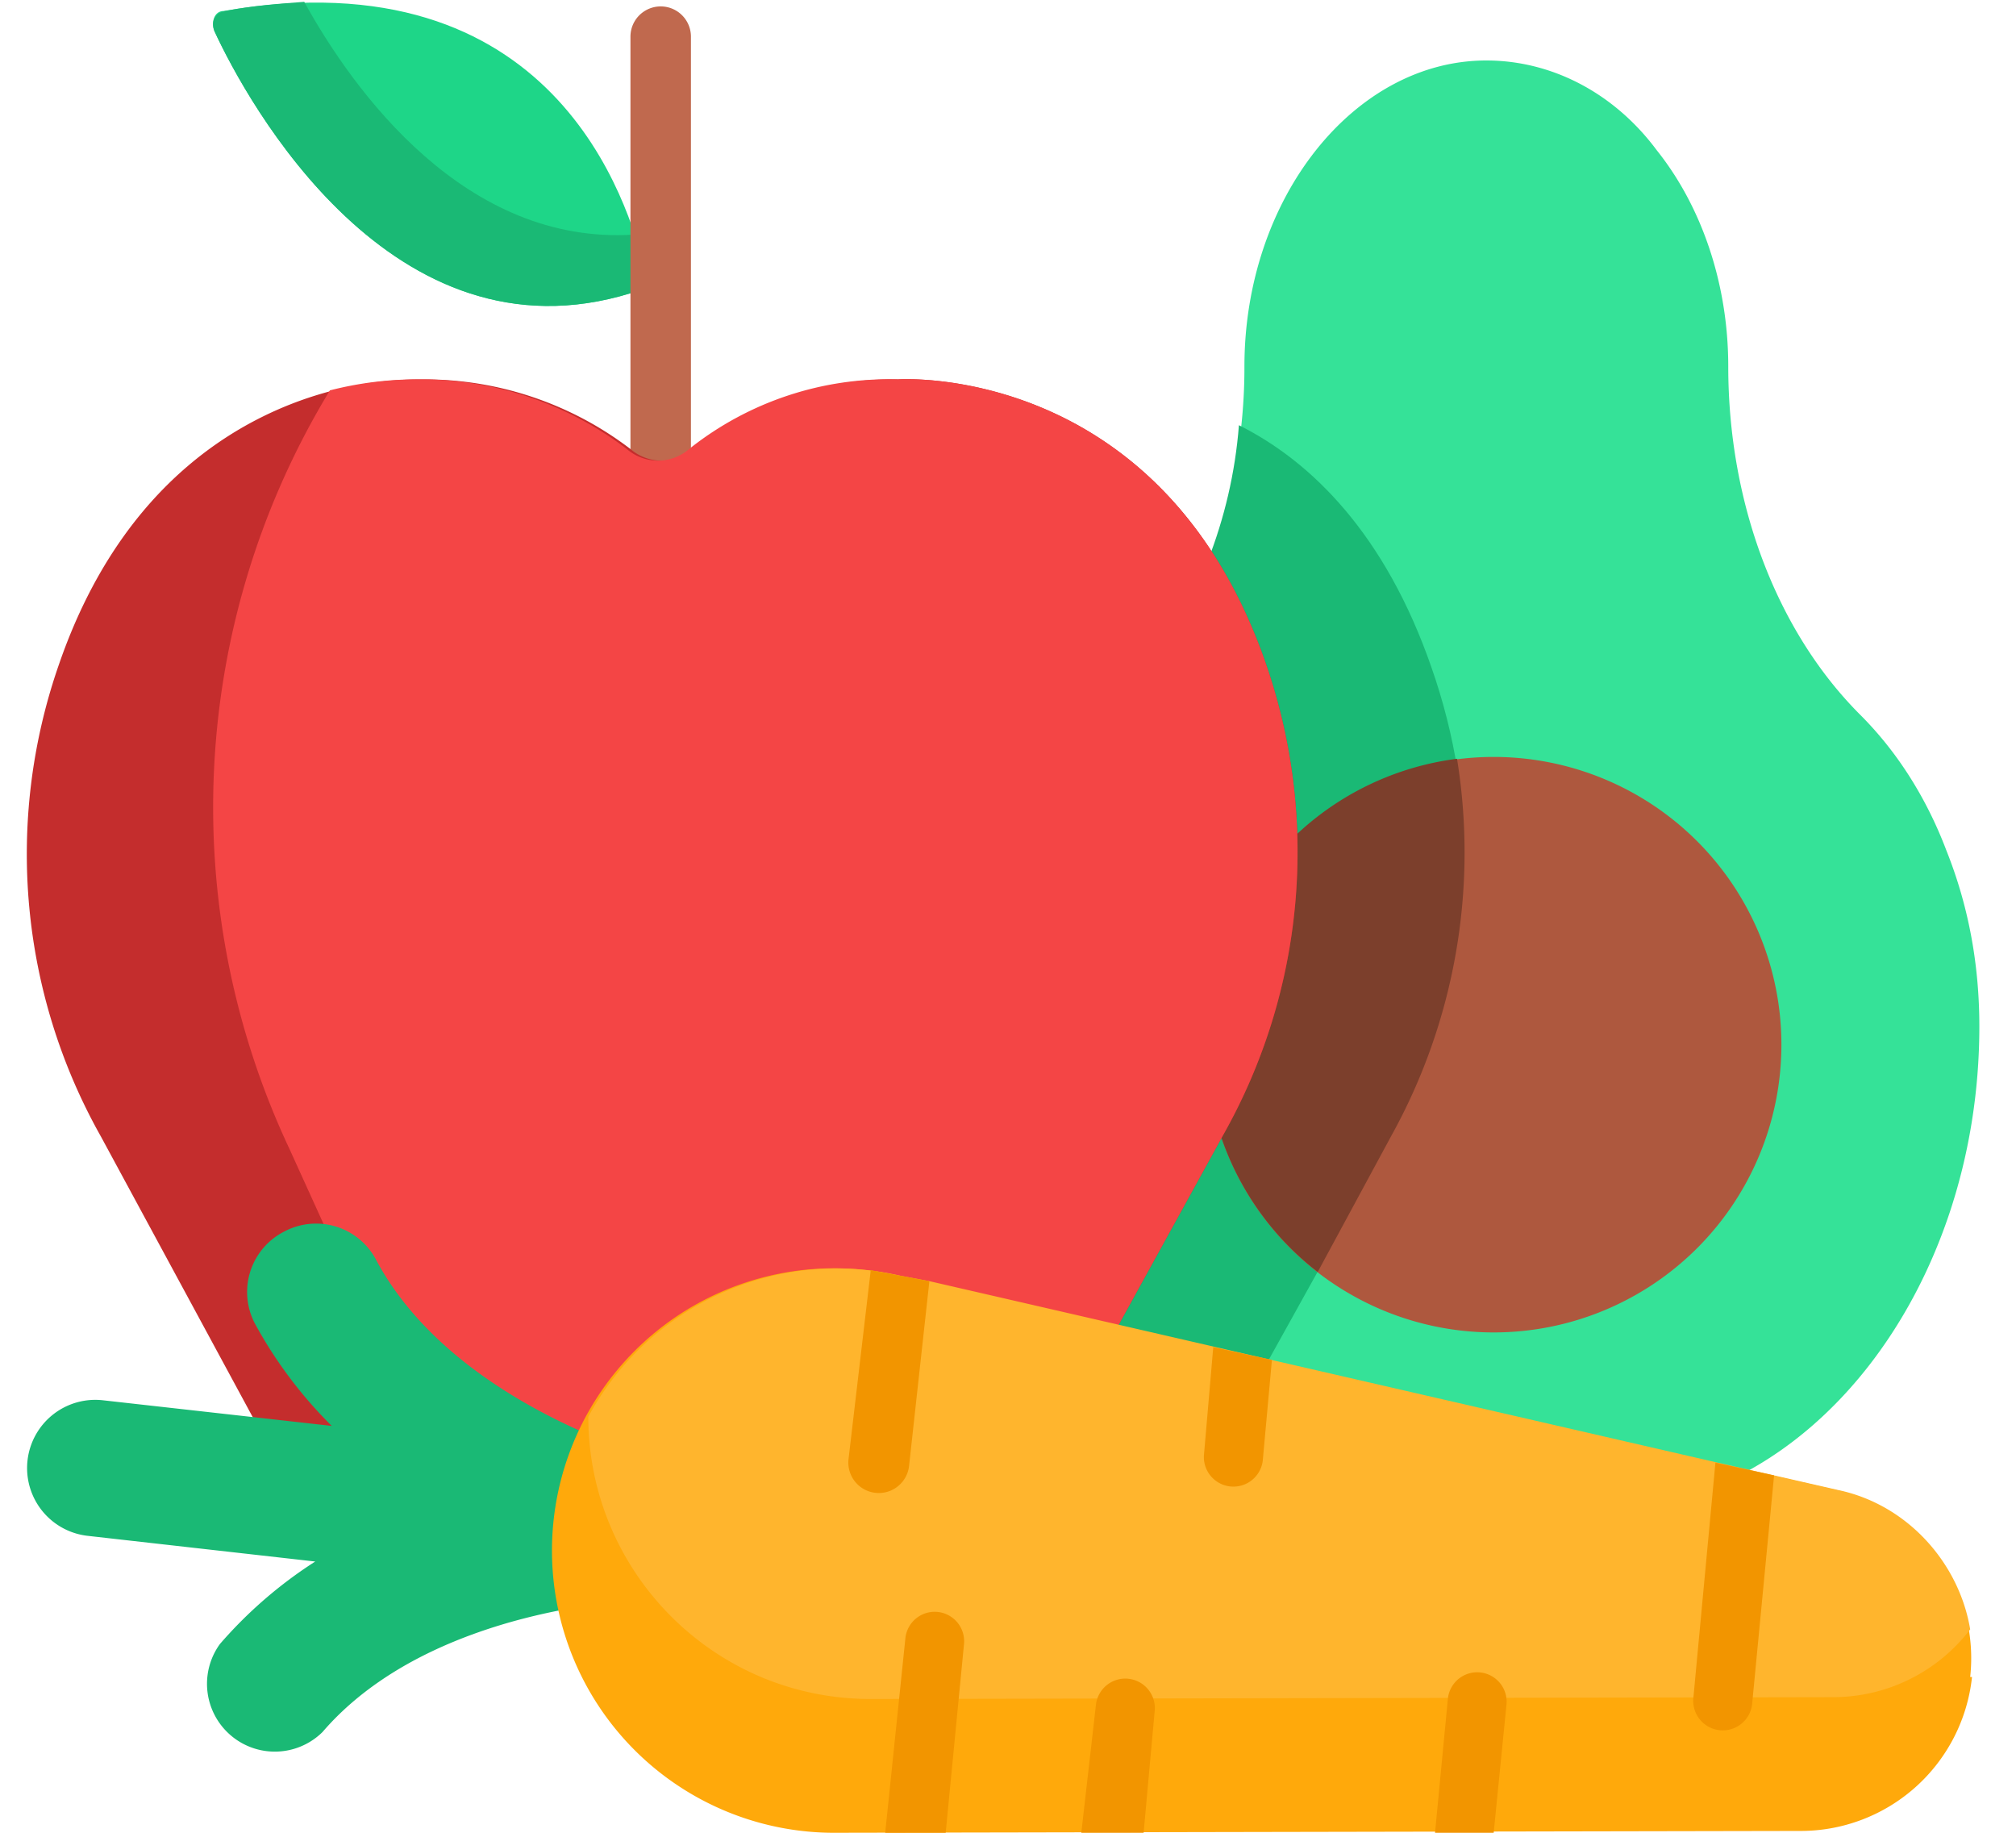
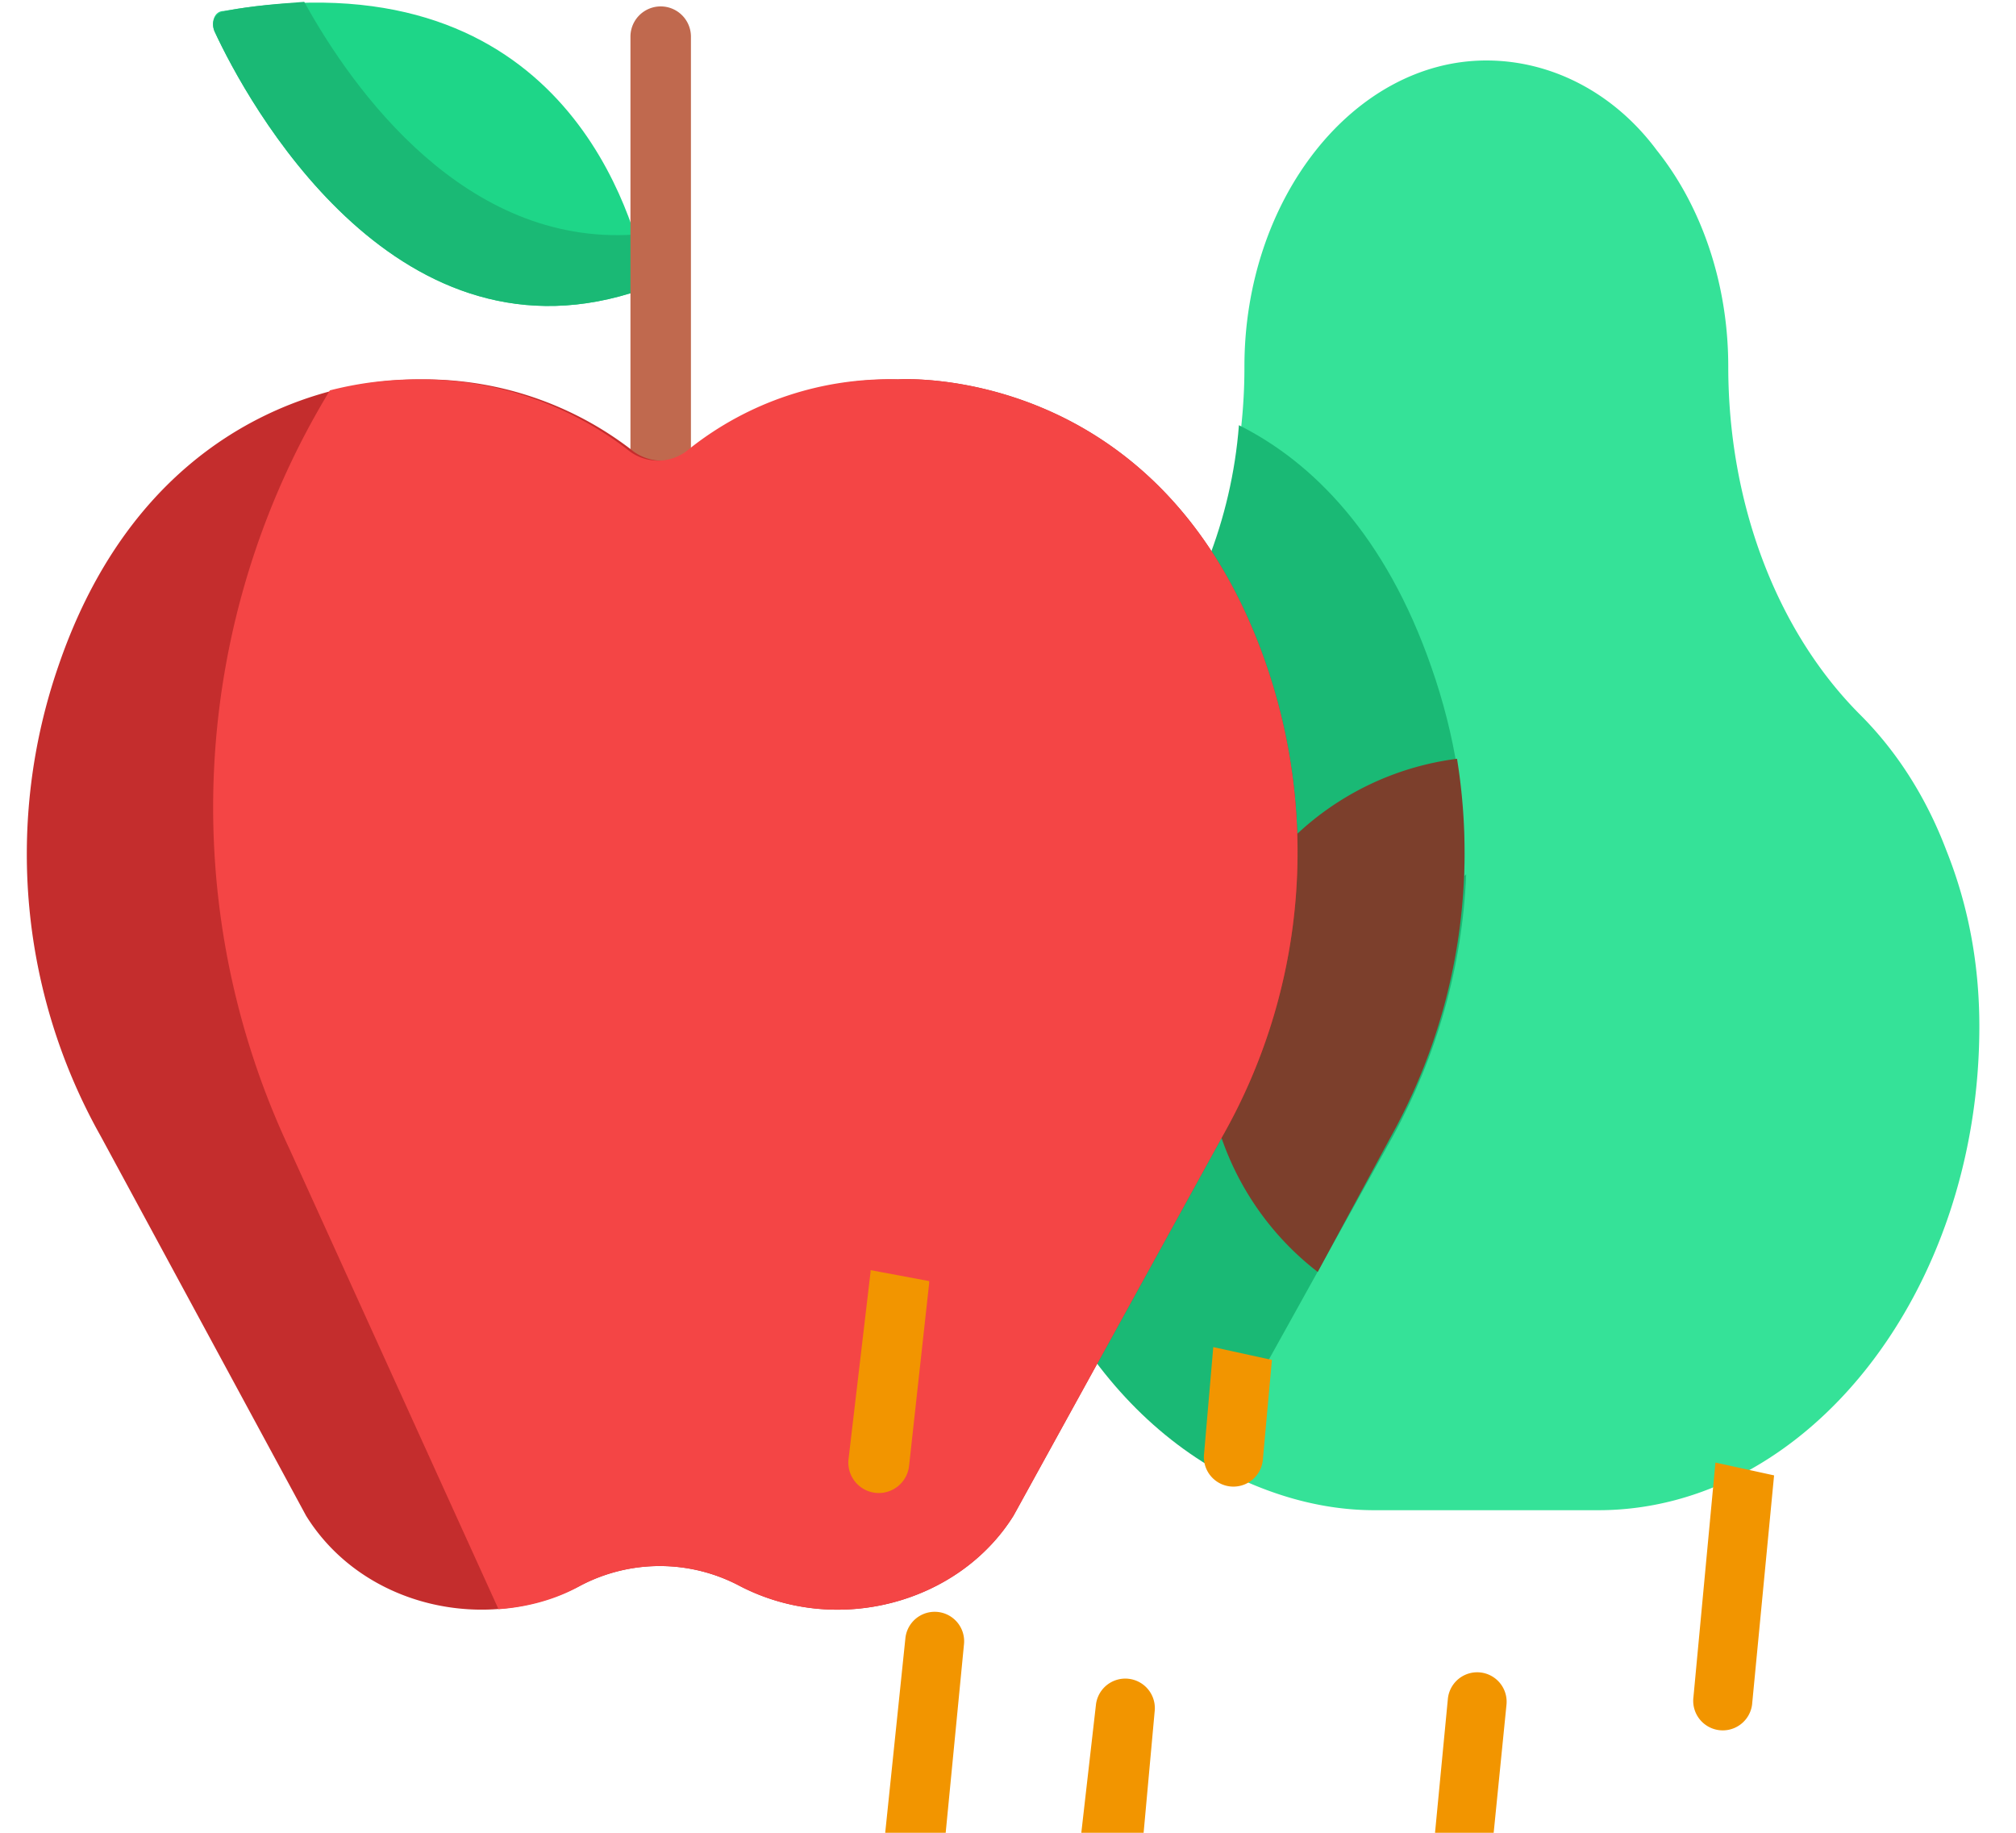
<svg xmlns="http://www.w3.org/2000/svg" version="1.1" id="Calque_1" x="0" y="0" viewBox="0 0 110 100" style="enable-background:new 0 0 110 100" xml:space="preserve">
  <style>.st1{fill:#1ab975}.st10{fill:#f29500}</style>
  <path d="M108 56c0 14.5-9.4 26.4-20.8 26.4H75c-3.2 0-6.2-1-8.9-2.5-7.8-4.7-12-14.5-12-23.9 0-6.8 2.6-13 6.6-17 2.3-2.3 4-5.2 5.3-8.5A29.6 29.6 0 0 0 67.9 20c0-9.2 6-16.7 13.2-16.7 3.6 0 7 1.8 9.3 4.9 2.4 3 3.9 7.2 3.9 11.8 0 7.4 2.6 14.4 7.2 19 2 2 3.6 4.5 4.7 7.4 1.2 3 1.8 6.2 1.8 9.6z" style="fill:#35e298" />
  <path class="st1" d="M80 47.7c-.2 5-1.6 9.9-4 14.3L66 80c-7.8-4.7-12-14.5-12-23.9 0-6.8 2.6-13 6.6-17 2.3-2.3 4-5.2 5.3-8.5.9-2.3 1.5-4.8 1.7-7.4 4 2 8 6 10.5 13.2 1.3 3.7 1.9 7.5 1.8 11.4z" />
-   <path d="M97.2 57a15.7 15.7 0 1 1-31.4 0 15.7 15.7 0 0 1 31.4 0z" style="fill:#ae583e" />
  <path d="M79.5 41.4a15.7 15.7 0 0 0-7.6 28l4-7.4a31.9 31.9 0 0 0 3.6-20.6z" style="fill:#7c3f2c" />
  <path d="M35.2 14.8c-.9-3.8-5-17.3-23-14.2-.5 0-.7.6-.5 1.1C13.5 5.6 21.4 20 34.4 16c.6-.2.9-.7.8-1.2z" style="fill:#1ed688" />
  <path class="st1" d="M34.4 16c-13 4-20.9-10.4-22.7-14.3-.2-.5 0-1 .6-1.1 1.5-.3 3-.4 4.3-.5 2.7 4.9 8.8 13.3 18 12.7l.6 2c0 .5-.2 1-.8 1.2z" />
  <path d="M36 26.6c-.9 0-1.6-.7-1.6-1.6V2a1.6 1.6 0 1 1 3.3 0V25c0 1-.8 1.6-1.7 1.6z" style="fill:#c0694e" />
  <path d="M66.7 62 55.3 82.7c-3 4.8-9.7 6.6-15 3.8a9.3 9.3 0 0 0-8.6 0c-5.1 2.7-11.9 1.2-15-3.8L5.5 62a31.4 31.4 0 0 1-2.3-25.7c3.5-10.2 10.3-13.8 15-15a19 19 0 0 1 4.7-.6h.4a18.5 18.5 0 0 1 11.1 3.8 2.6 2.6 0 0 0 3.4 0A17.5 17.5 0 0 1 49 20.7s14.4-1 20.1 15.6A31.4 31.4 0 0 1 66.7 62z" style="fill:#c42d2d" />
  <path d="M66.7 62 55.3 82.7c-3 4.8-9.7 6.6-15 3.8a9.3 9.3 0 0 0-8.6 0c-1.4.8-3 1.2-4.5 1.3L15.8 62.7A43.8 43.8 0 0 1 18 21.3a19 19 0 0 1 4.7-.6h.4a18.5 18.5 0 0 1 11.1 3.8 2.6 2.6 0 0 0 3.4 0A17.5 17.5 0 0 1 49 20.7s14.4-1 20.1 15.6A31.4 31.4 0 0 1 66.7 62z" style="fill:#f44545" />
-   <path class="st1" d="M15.5 67.2a3.7 3.7 0 0 0-1.6 5 24 24 0 0 0 4.2 5.6L5.6 76.4a3.7 3.7 0 0 0-.8 7.4l12.4 1.4a24 24 0 0 0-5.2 4.5 3.7 3.7 0 0 0 5.6 4.8c4.3-5 12-7 18.5-7.3a3.7 3.7 0 0 0 .7-7.3c-.1 0-11.9-2.9-16.3-11.2a3.7 3.7 0 0 0-5-1.5z" />
-   <path d="M107.6 91.5a9.4 9.4 0 0 1-9.4 8.4l-52.5.1A15.4 15.4 0 1 1 49 69.6l44.5 10.2 3.2.7 3.5.8a9.4 9.4 0 0 1 7.3 10.2z" style="fill:#ffa90b" />
-   <path d="M107.5 88.9a9.4 9.4 0 0 1-7.5 3.7l-52.5.1c-8.6 0-15.4-7-15.4-15.4a15.4 15.4 0 0 1 17-7.7l1.6.3 43 9.9 3.1.7 3.5.8c3.8.8 6.6 4 7.2 7.6z" style="fill:#ffb52d" />
  <path class="st10" d="M96.8 80.5 95.6 93a1.6 1.6 0 0 1-3.2-.4l1.2-12.8 3.2.7zM52.6 89.7l-1 10.3h-3.3l1.1-10.6a1.6 1.6 0 1 1 3.2.3zM82.2 93l-.7 7h-3.2l.7-7.3a1.6 1.6 0 0 1 3.2.3zM69.4 74.2l-.5 5.5a1.6 1.6 0 0 1-3.2-.4l.5-5.8 3.2.7zM63 93.4l-.6 6.6H59l.8-7a1.6 1.6 0 0 1 3.2.4zM50.7 70l-1.1 10a1.6 1.6 0 0 1-3.3-.4l1.2-10.2v-.1l1.6.3 1.6.3z" />
</svg>